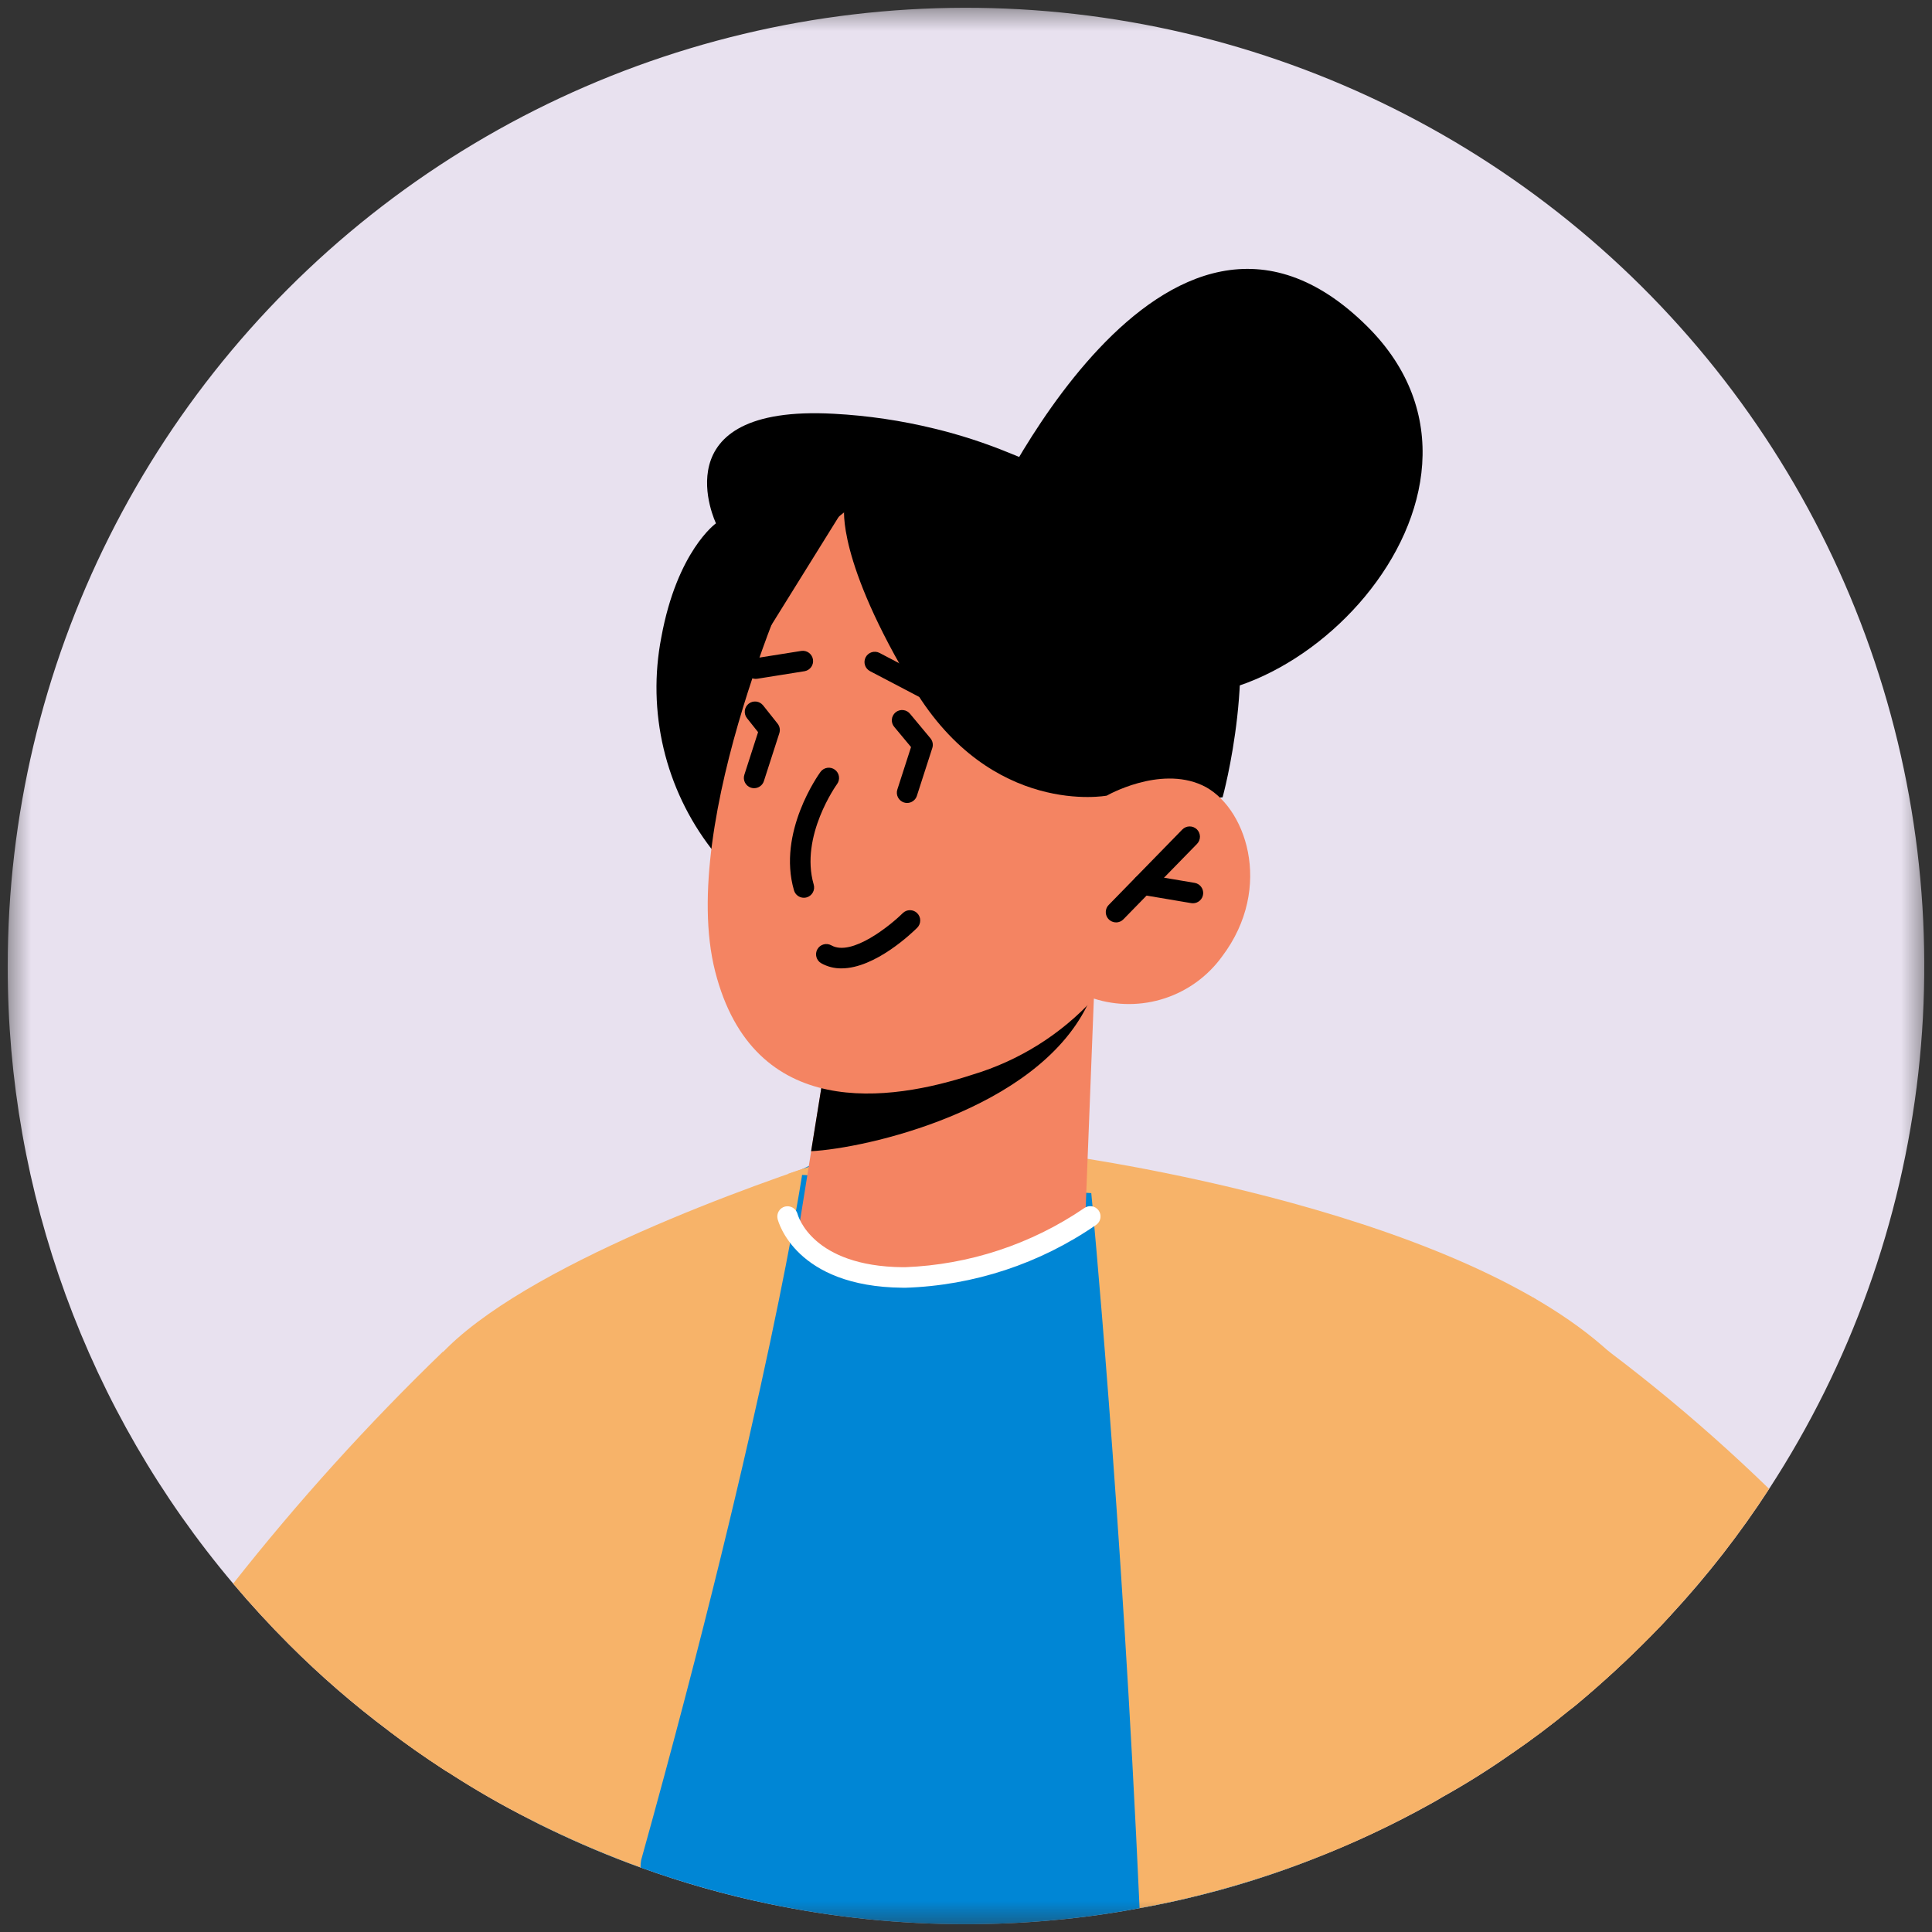
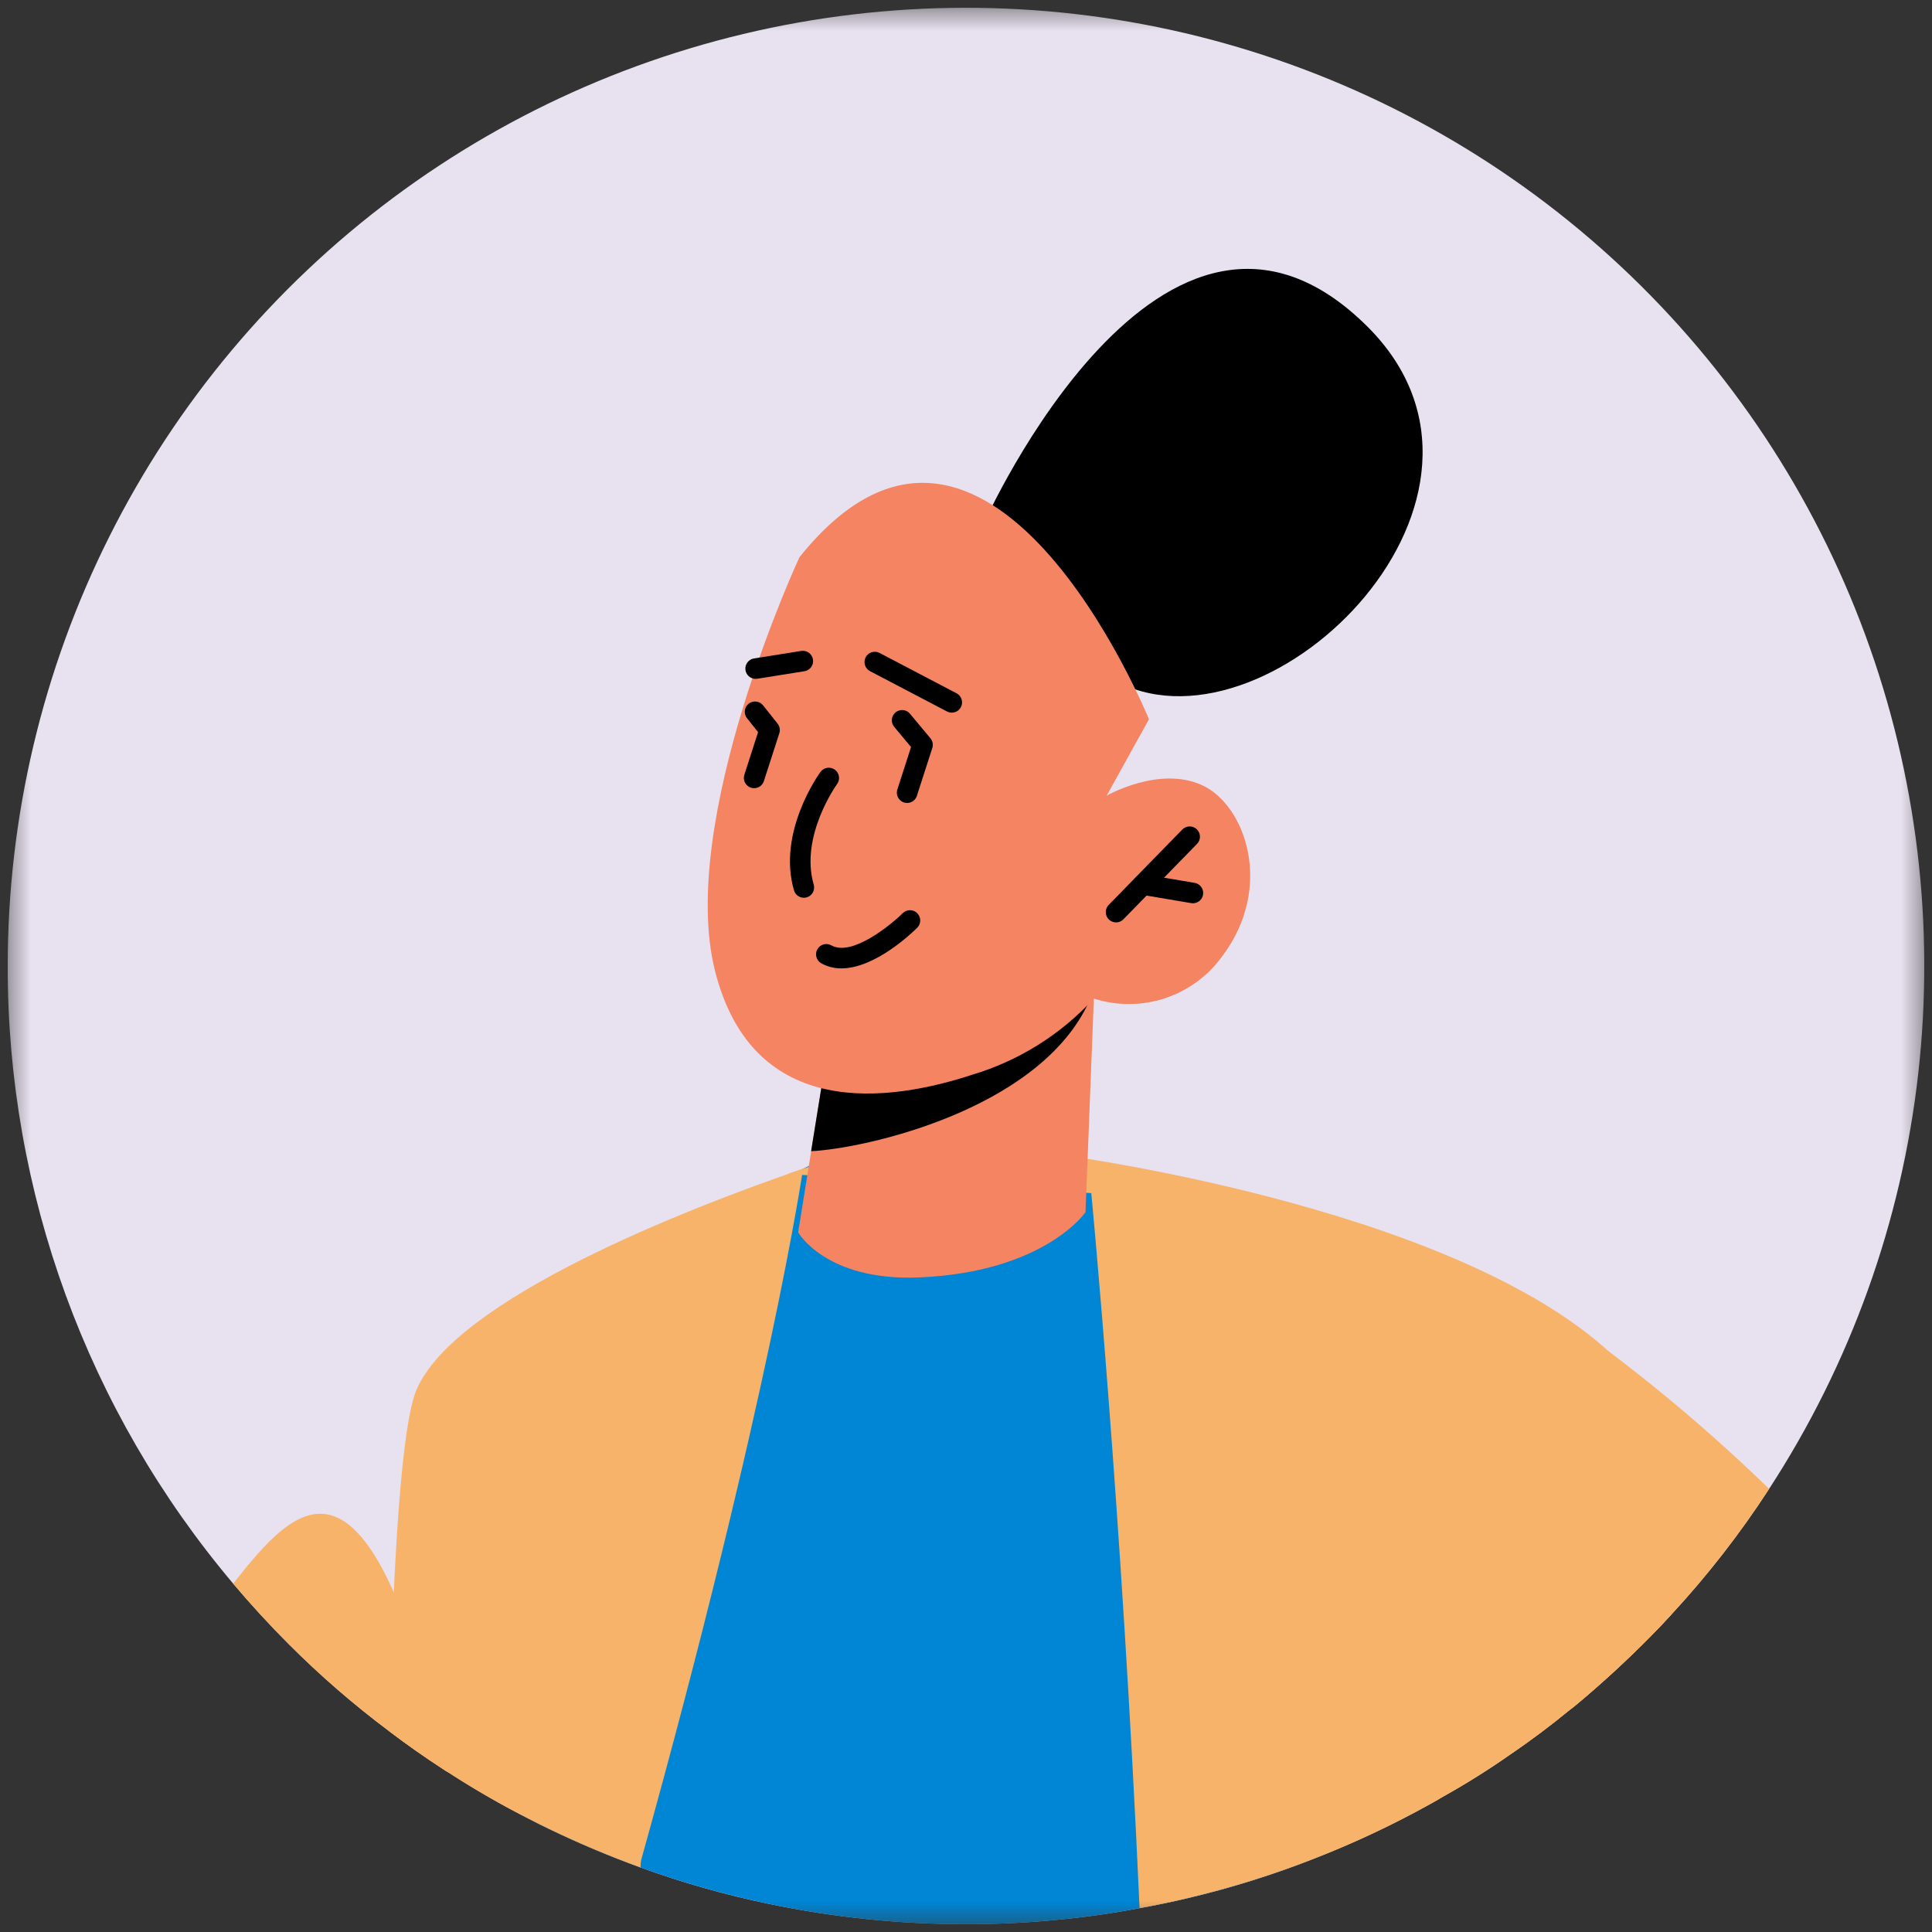
<svg xmlns="http://www.w3.org/2000/svg" width="94" height="94" viewBox="0 0 94 94" fill="none">
  <rect x="0" y="0" width="94" height="94" fill="#333333" stroke="none" />
  <mask id="mask0_0_972" style="mask-type:luminance" maskUnits="userSpaceOnUse" x="0" y="0" width="94" height="94">
    <path d="M93.625 0.38H0.375V93.62H93.625V0.38Z" fill="white" />
  </mask>
  <g mask="url(#mask0_0_972)">
    <path d="M0.375 47C0.36 57.999 4.247 68.647 11.345 77.05C12.205 78.07 13.115 79.06 14.055 80C15.578 81.526 17.209 82.939 18.935 84.23C19.775 84.87 20.645 85.48 21.535 86.06C21.635 86.129 21.738 86.192 21.845 86.25C23.109 87.075 24.418 87.829 25.765 88.51C26.075 88.67 26.385 88.83 26.705 88.98C28.159 89.682 29.647 90.31 31.165 90.86C33.2 91.599 35.285 92.191 37.405 92.63C40.559 93.29 43.773 93.622 46.995 93.62C48.405 93.62 49.805 93.56 51.185 93.43C52.614 93.305 54.036 93.108 55.445 92.84C56.225 92.7 56.995 92.54 57.755 92.36C59.954 91.847 62.111 91.164 64.205 90.32C66.049 89.591 67.842 88.743 69.575 87.78C69.775 87.67 69.975 87.56 70.165 87.44C71.343 86.785 72.484 86.067 73.585 85.29C74.535 84.64 75.465 83.94 76.365 83.2C76.475 83.12 76.575 83.04 76.685 82.95C77.955 81.89 79.172 80.77 80.335 79.59C80.665 79.26 80.985 78.92 81.295 78.58C82.185 77.62 83.035 76.62 83.835 75.59C84.635 74.56 85.375 73.52 86.075 72.44C90.034 66.358 92.519 59.436 93.332 52.225C94.144 45.014 93.263 37.713 90.757 30.902C88.251 24.092 84.19 17.96 78.897 12.996C73.604 8.031 67.225 4.371 60.268 2.306C53.312 0.241 45.969 -0.172 38.824 1.1C31.68 2.373 24.931 5.295 19.115 9.635C13.299 13.976 8.577 19.613 5.323 26.1C2.07 32.587 0.376 39.743 0.375 47Z" fill="#E8E1EF" />
-     <path d="M34.615 41.302L55.795 39.162L56.795 39.062L59.485 38.792C59.485 38.792 61.325 32.122 59.645 27.552C57.965 22.982 54.035 24.852 54.035 24.852C52.532 23.68 50.869 22.73 49.095 22.032C47.914 21.547 46.697 21.152 45.455 20.852C43.854 20.461 42.221 20.22 40.575 20.132C32.055 19.662 34.835 25.462 34.835 25.462C34.835 25.462 32.945 26.802 32.175 31.012C31.828 32.802 31.866 34.645 32.287 36.42C32.708 38.194 33.501 39.858 34.615 41.302Z" fill="black" />
-     <path d="M11.345 77.05C12.205 78.07 13.115 79.06 14.055 80C15.578 81.526 17.209 82.939 18.935 84.23C19.775 84.87 20.645 85.48 21.535 86.06C21.635 86.129 21.738 86.192 21.845 86.25L21.565 65.75C17.907 69.281 14.492 73.056 11.345 77.05Z" fill="#F7B369" />
+     <path d="M11.345 77.05C12.205 78.07 13.115 79.06 14.055 80C15.578 81.526 17.209 82.939 18.935 84.23C19.775 84.87 20.645 85.48 21.535 86.06C21.635 86.129 21.738 86.192 21.845 86.25C17.907 69.281 14.492 73.056 11.345 77.05Z" fill="#F7B369" />
    <path d="M25.765 88.51C26.075 88.67 26.385 88.83 26.705 88.98C30.108 90.632 33.702 91.858 37.405 92.63C40.559 93.29 43.773 93.622 46.995 93.62C48.405 93.62 49.805 93.56 51.185 93.43C52.614 93.305 54.036 93.108 55.445 92.84C56.225 92.7 56.995 92.54 57.755 92.36C59.954 91.847 62.111 91.164 64.205 90.32L54.485 57.36C54.485 57.36 46.796 53 39.072 56.865C34.435 59.185 28.215 75.92 25.765 88.51Z" fill="#0086D5" />
    <path d="M38.315 57.12L53.095 58.05C53.095 58.05 54.575 73.41 55.445 92.84C56.225 92.7 56.995 92.54 57.755 92.36C61.887 91.385 65.865 89.843 69.575 87.78C69.775 87.67 69.975 87.56 70.165 87.44C71.343 86.785 72.484 86.067 73.585 85.29C74.535 84.64 75.465 83.94 76.365 83.2C76.475 83.12 76.575 83.04 76.685 82.95C77.955 81.89 79.172 80.77 80.335 79.59C80.665 79.26 80.985 78.92 81.295 78.58C81.015 72.23 80.145 67.5 78.375 65.85C70.515 58.54 51.015 56.1 51.015 56.1L41.895 55.97C41.895 55.97 40.455 56.39 38.315 57.12Z" fill="#F7B369" />
    <path d="M18.935 84.23C19.775 84.87 20.645 85.48 21.535 86.06C22.899 86.954 24.311 87.772 25.765 88.51C26.075 88.67 26.385 88.83 26.705 88.98C28.159 89.682 29.647 90.31 31.165 90.86C31.164 90.739 31.174 90.619 31.195 90.5C37.442 68.08 39.072 56.865 39.072 56.865C33.442 58.795 22.195 63.17 20.272 67.6C19.542 69.29 19.132 75.75 18.932 84.23" fill="#F7B369" />
    <path d="M47.88 25.44C47.88 25.44 56.58 6.007 66.521 15.88C74.834 24.14 61.941 36.868 54.486 33.238C47.031 29.608 47.88 25.438 47.88 25.438" fill="black" />
    <path d="M53.221 48.58L52.815 58.98C52.815 58.98 50.823 61.895 44.722 62.152C40.178 62.343 38.834 59.96 38.834 59.96L40.287 50.906L51.363 48.919L53.221 48.58Z" fill="#F48462" />
    <path d="M53.23 47.945C53.168 48.291 53.053 48.625 52.889 48.936C50.36 54.036 42.089 55.879 39.464 56.011L40.287 50.901L53.23 47.945Z" fill="black" />
    <path d="M38.895 27.115C38.895 27.115 32.93 39.936 34.795 47.262C36.66 54.588 43.32 53.598 47.32 52.285C49.584 51.605 51.622 50.326 53.22 48.585C54.342 48.944 55.549 48.94 56.669 48.573C57.789 48.206 58.764 47.495 59.456 46.541C62.016 43.153 60.583 39.16 58.488 38.203C56.393 37.246 53.841 38.715 53.841 38.715L55.902 34.997C55.902 34.997 48.056 15.669 38.892 27.118" fill="#F48462" />
-     <path d="M53.844 38.712C53.844 38.712 48.257 39.759 44.47 33.504C40.683 27.249 41.077 24.709 41.077 24.709L37.131 31.056C37.131 31.056 36.331 26.605 38.146 23.801C39.961 20.997 41.795 21.609 41.795 21.609L54.04 24.85L57.14 34.742L53.844 38.712Z" fill="black" />
    <path d="M39.111 43.68C39.158 43.68 39.206 43.673 39.251 43.66C39.378 43.623 39.486 43.537 39.549 43.42C39.613 43.304 39.628 43.167 39.591 43.04C38.905 40.681 40.71 38.172 40.728 38.147C40.806 38.04 40.839 37.906 40.818 37.775C40.798 37.644 40.726 37.526 40.619 37.448C40.512 37.37 40.378 37.337 40.247 37.358C40.116 37.378 39.998 37.45 39.92 37.557C39.834 37.676 37.809 40.494 38.631 43.32C38.661 43.424 38.724 43.515 38.811 43.58C38.898 43.645 39.003 43.68 39.111 43.68Z" fill="black" />
    <path d="M54.3 44.88C54.367 44.88 54.433 44.867 54.494 44.841C54.556 44.815 54.611 44.777 54.658 44.729L58.24 41.059C58.333 40.964 58.384 40.836 58.383 40.704C58.381 40.571 58.327 40.444 58.233 40.351C58.185 40.305 58.13 40.269 58.069 40.245C58.008 40.22 57.943 40.208 57.877 40.209C57.745 40.21 57.618 40.264 57.525 40.359L53.943 44.029C53.874 44.099 53.828 44.188 53.81 44.285C53.791 44.381 53.802 44.481 53.84 44.572C53.878 44.662 53.942 44.74 54.024 44.794C54.106 44.849 54.202 44.878 54.3 44.878" fill="black" />
    <path d="M58.042 43.948C58.167 43.947 58.288 43.9 58.38 43.815C58.472 43.73 58.529 43.614 58.539 43.489C58.549 43.364 58.512 43.24 58.435 43.141C58.359 43.042 58.248 42.976 58.124 42.955L55.696 42.545C55.566 42.525 55.432 42.557 55.325 42.633C55.217 42.71 55.144 42.825 55.12 42.955C55.098 43.086 55.129 43.22 55.206 43.328C55.283 43.436 55.399 43.509 55.53 43.531L57.958 43.941C57.986 43.946 58.014 43.948 58.042 43.948Z" fill="black" />
    <path d="M36.764 33.03C36.791 33.03 36.818 33.028 36.845 33.024L39.152 32.656C39.28 32.632 39.394 32.559 39.47 32.452C39.545 32.346 39.575 32.214 39.554 32.085C39.534 31.956 39.463 31.84 39.358 31.762C39.254 31.685 39.122 31.651 38.993 31.669L36.687 32.036C36.563 32.055 36.45 32.121 36.372 32.22C36.294 32.318 36.256 32.443 36.266 32.569C36.275 32.694 36.332 32.811 36.425 32.897C36.517 32.982 36.638 33.03 36.764 33.03Z" fill="black" />
    <path d="M46.308 34.674C46.42 34.674 46.529 34.636 46.617 34.568C46.705 34.498 46.767 34.402 46.794 34.293C46.821 34.185 46.81 34.07 46.764 33.968C46.718 33.866 46.639 33.783 46.54 33.731L42.793 31.768C42.735 31.737 42.671 31.719 42.606 31.713C42.541 31.707 42.475 31.714 42.412 31.734C42.349 31.753 42.291 31.785 42.241 31.827C42.19 31.869 42.149 31.921 42.118 31.979C42.088 32.037 42.069 32.101 42.063 32.166C42.057 32.231 42.064 32.297 42.084 32.36C42.103 32.423 42.135 32.481 42.177 32.531C42.219 32.582 42.271 32.623 42.329 32.654L46.076 34.617C46.148 34.654 46.227 34.674 46.308 34.674Z" fill="black" />
    <path d="M36.691 38.349C36.797 38.349 36.9 38.315 36.986 38.253C37.071 38.191 37.135 38.103 37.167 38.002L37.918 35.673C37.943 35.595 37.949 35.511 37.934 35.43C37.919 35.349 37.885 35.273 37.834 35.209L37.128 34.32C37.045 34.216 36.925 34.149 36.793 34.134C36.661 34.119 36.529 34.156 36.425 34.239C36.321 34.321 36.254 34.442 36.239 34.574C36.224 34.705 36.261 34.838 36.344 34.942L36.884 35.622L36.216 37.696C36.175 37.822 36.186 37.959 36.247 38.077C36.307 38.195 36.412 38.284 36.538 38.325C36.587 38.341 36.639 38.349 36.691 38.349Z" fill="black" />
    <path d="M44.134 39.068C44.24 39.068 44.343 39.034 44.428 38.972C44.514 38.91 44.578 38.822 44.61 38.721L45.361 36.393C45.387 36.313 45.392 36.227 45.376 36.145C45.36 36.062 45.323 35.985 45.269 35.92L44.293 34.748C44.252 34.693 44.201 34.647 44.142 34.613C44.084 34.579 44.018 34.557 43.951 34.549C43.883 34.541 43.815 34.546 43.749 34.566C43.684 34.585 43.623 34.617 43.571 34.661C43.519 34.705 43.476 34.758 43.445 34.819C43.414 34.88 43.396 34.946 43.392 35.014C43.388 35.082 43.397 35.15 43.42 35.214C43.444 35.279 43.479 35.337 43.526 35.387L44.326 36.348L43.659 38.415C43.618 38.541 43.63 38.678 43.69 38.796C43.751 38.914 43.856 39.003 43.982 39.044C44.032 39.06 44.082 39.068 44.134 39.068Z" fill="black" />
    <path d="M40.938 47.116C42.584 47.116 44.388 45.376 44.626 45.139C44.72 45.045 44.773 44.918 44.773 44.785C44.774 44.653 44.721 44.525 44.627 44.431C44.534 44.337 44.407 44.284 44.274 44.284C44.141 44.284 44.014 44.336 43.92 44.43C43.333 45.014 41.442 46.555 40.45 45.996C40.334 45.931 40.198 45.914 40.07 45.95C39.942 45.985 39.834 46.07 39.769 46.185C39.703 46.301 39.687 46.438 39.722 46.565C39.758 46.693 39.843 46.802 39.958 46.867C40.257 47.034 40.595 47.12 40.938 47.116Z" fill="black" />
    <path d="M73.585 85.29C74.535 84.64 75.465 83.94 76.365 83.2C76.475 83.12 76.575 83.04 76.685 82.95C77.955 81.89 79.172 80.77 80.335 79.59C81.575 78.323 82.744 76.987 83.835 75.59C84.625 74.57 85.375 73.52 86.075 72.44C82.534 69 78.692 65.884 74.595 63.13L73.585 85.29Z" fill="#F7B369" />
-     <path d="M44.036 62.655C47.369 62.55 50.6 61.485 53.342 59.588C53.395 59.549 53.44 59.5 53.474 59.444C53.508 59.388 53.53 59.325 53.54 59.261C53.55 59.196 53.547 59.129 53.532 59.066C53.516 59.002 53.488 58.942 53.449 58.889C53.41 58.836 53.361 58.791 53.305 58.757C53.249 58.723 53.187 58.7 53.122 58.691C53.057 58.681 52.99 58.684 52.927 58.699C52.863 58.715 52.803 58.743 52.75 58.782C50.173 60.539 47.153 61.535 44.036 61.655H43.917C39.531 61.61 38.83 59.166 38.803 59.062C38.768 58.935 38.685 58.826 38.571 58.759C38.457 58.693 38.322 58.673 38.194 58.704C38.067 58.737 37.958 58.818 37.891 58.93C37.823 59.042 37.803 59.176 37.833 59.304C37.866 59.438 38.705 62.604 43.907 62.653H44.036" fill="white" />
  </g>
</svg>